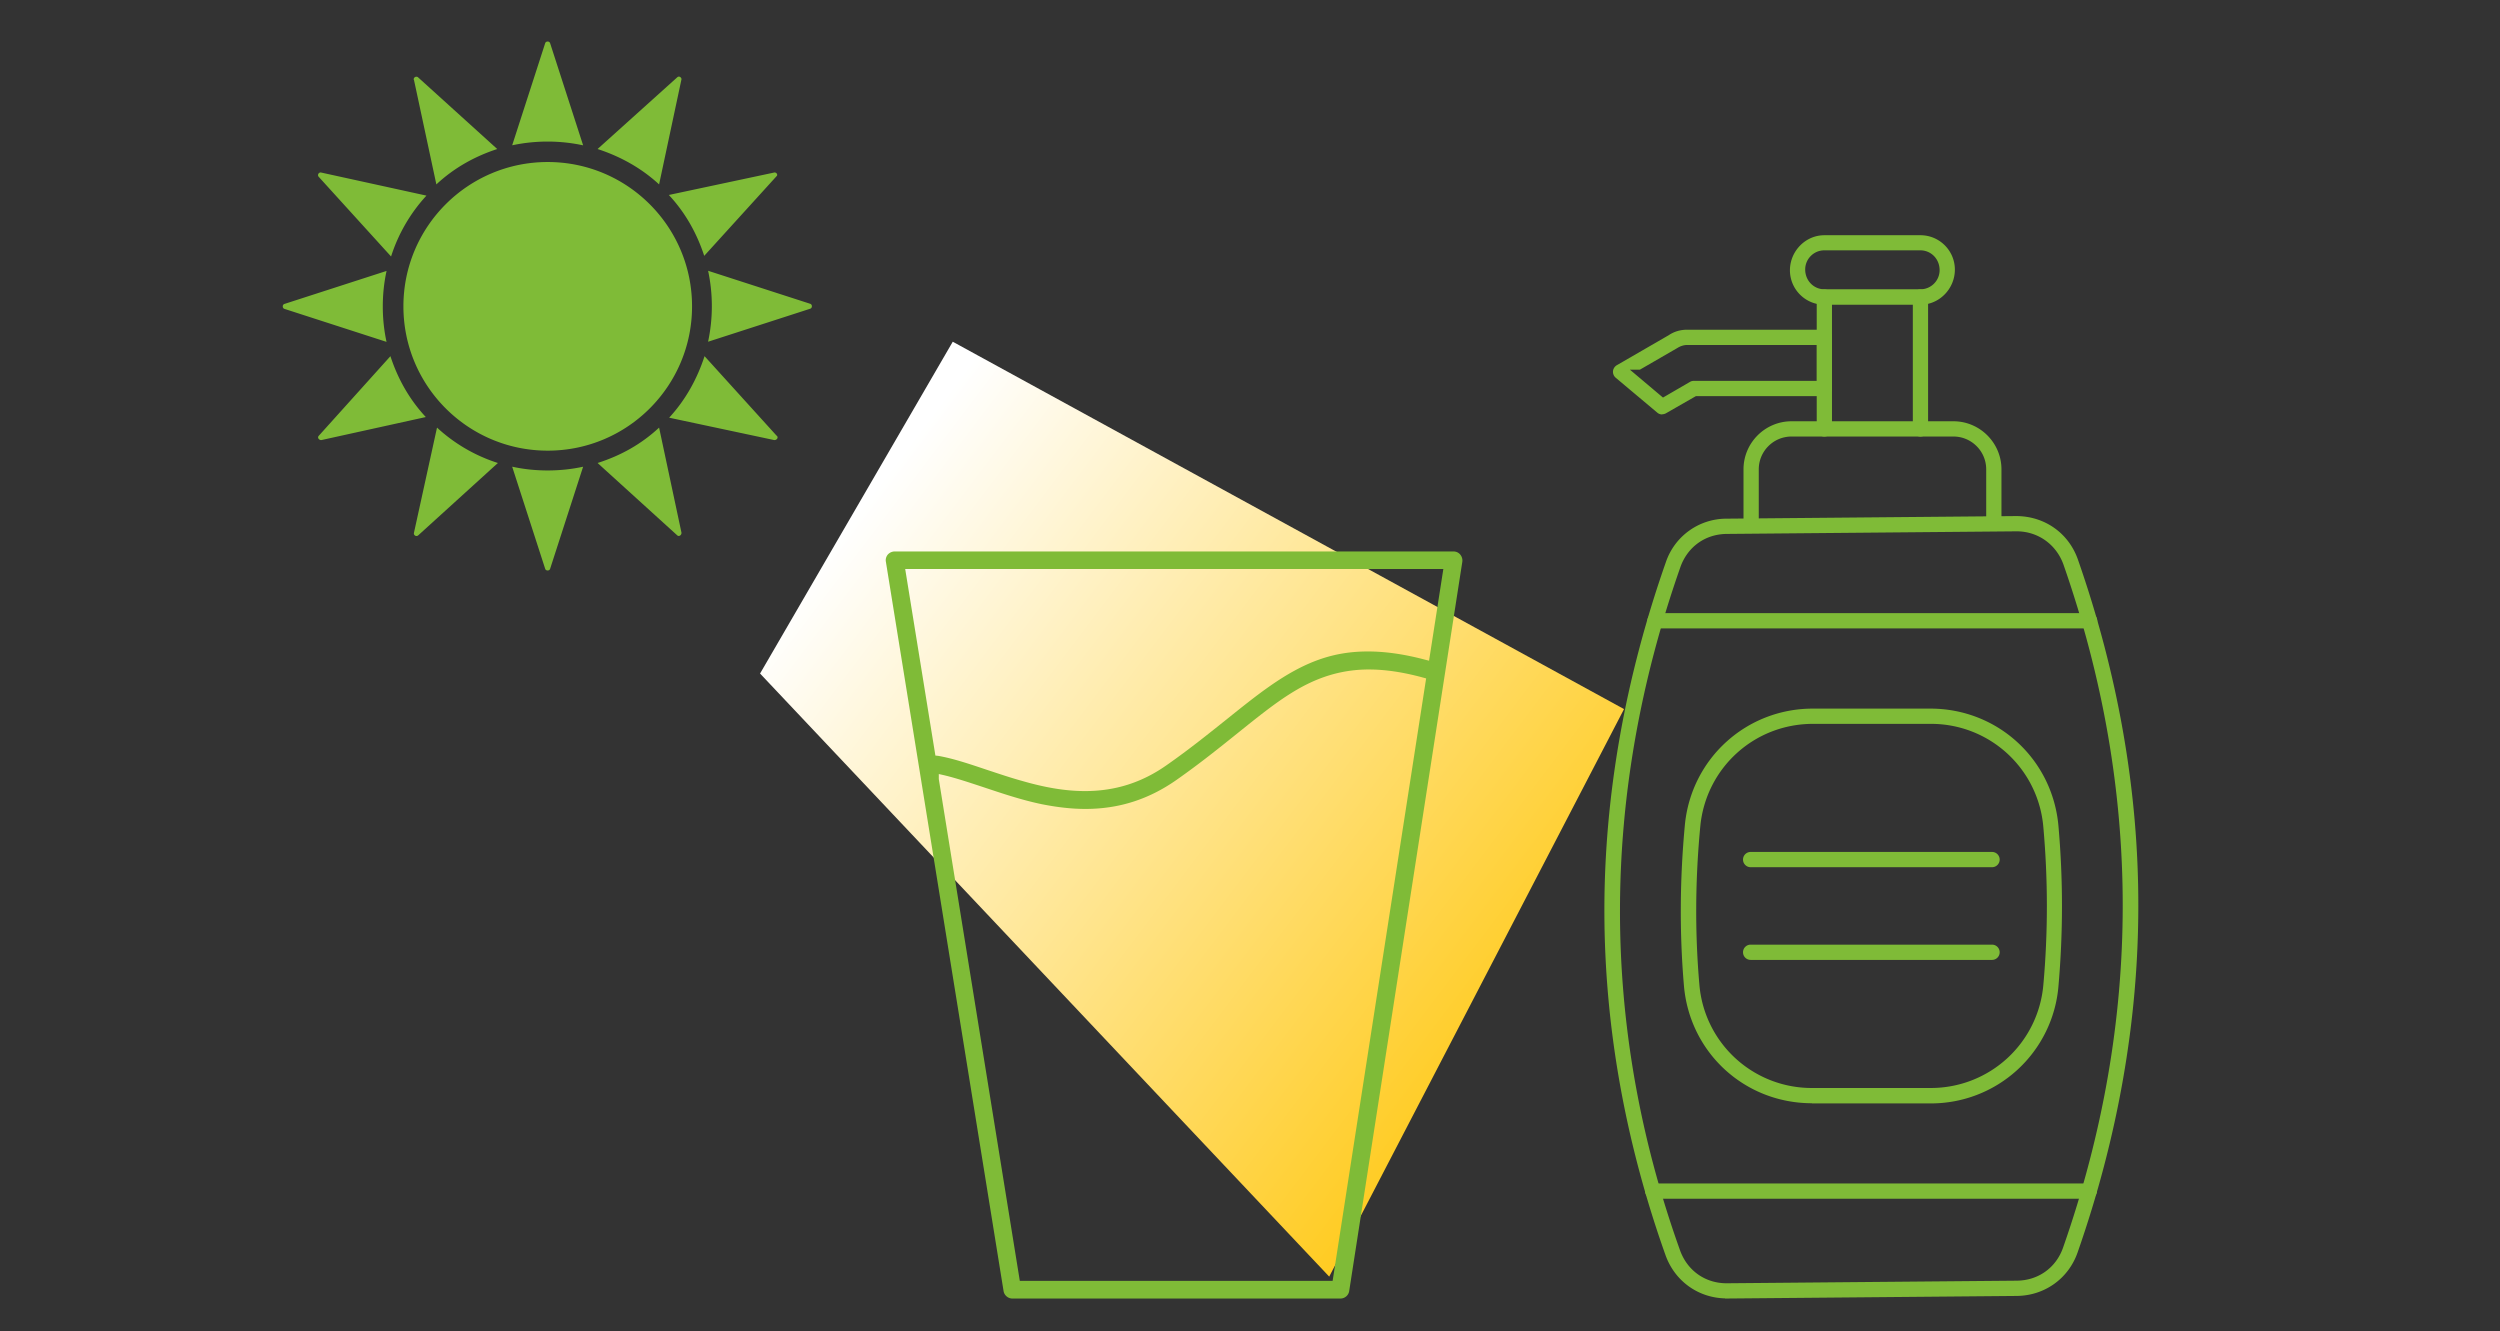
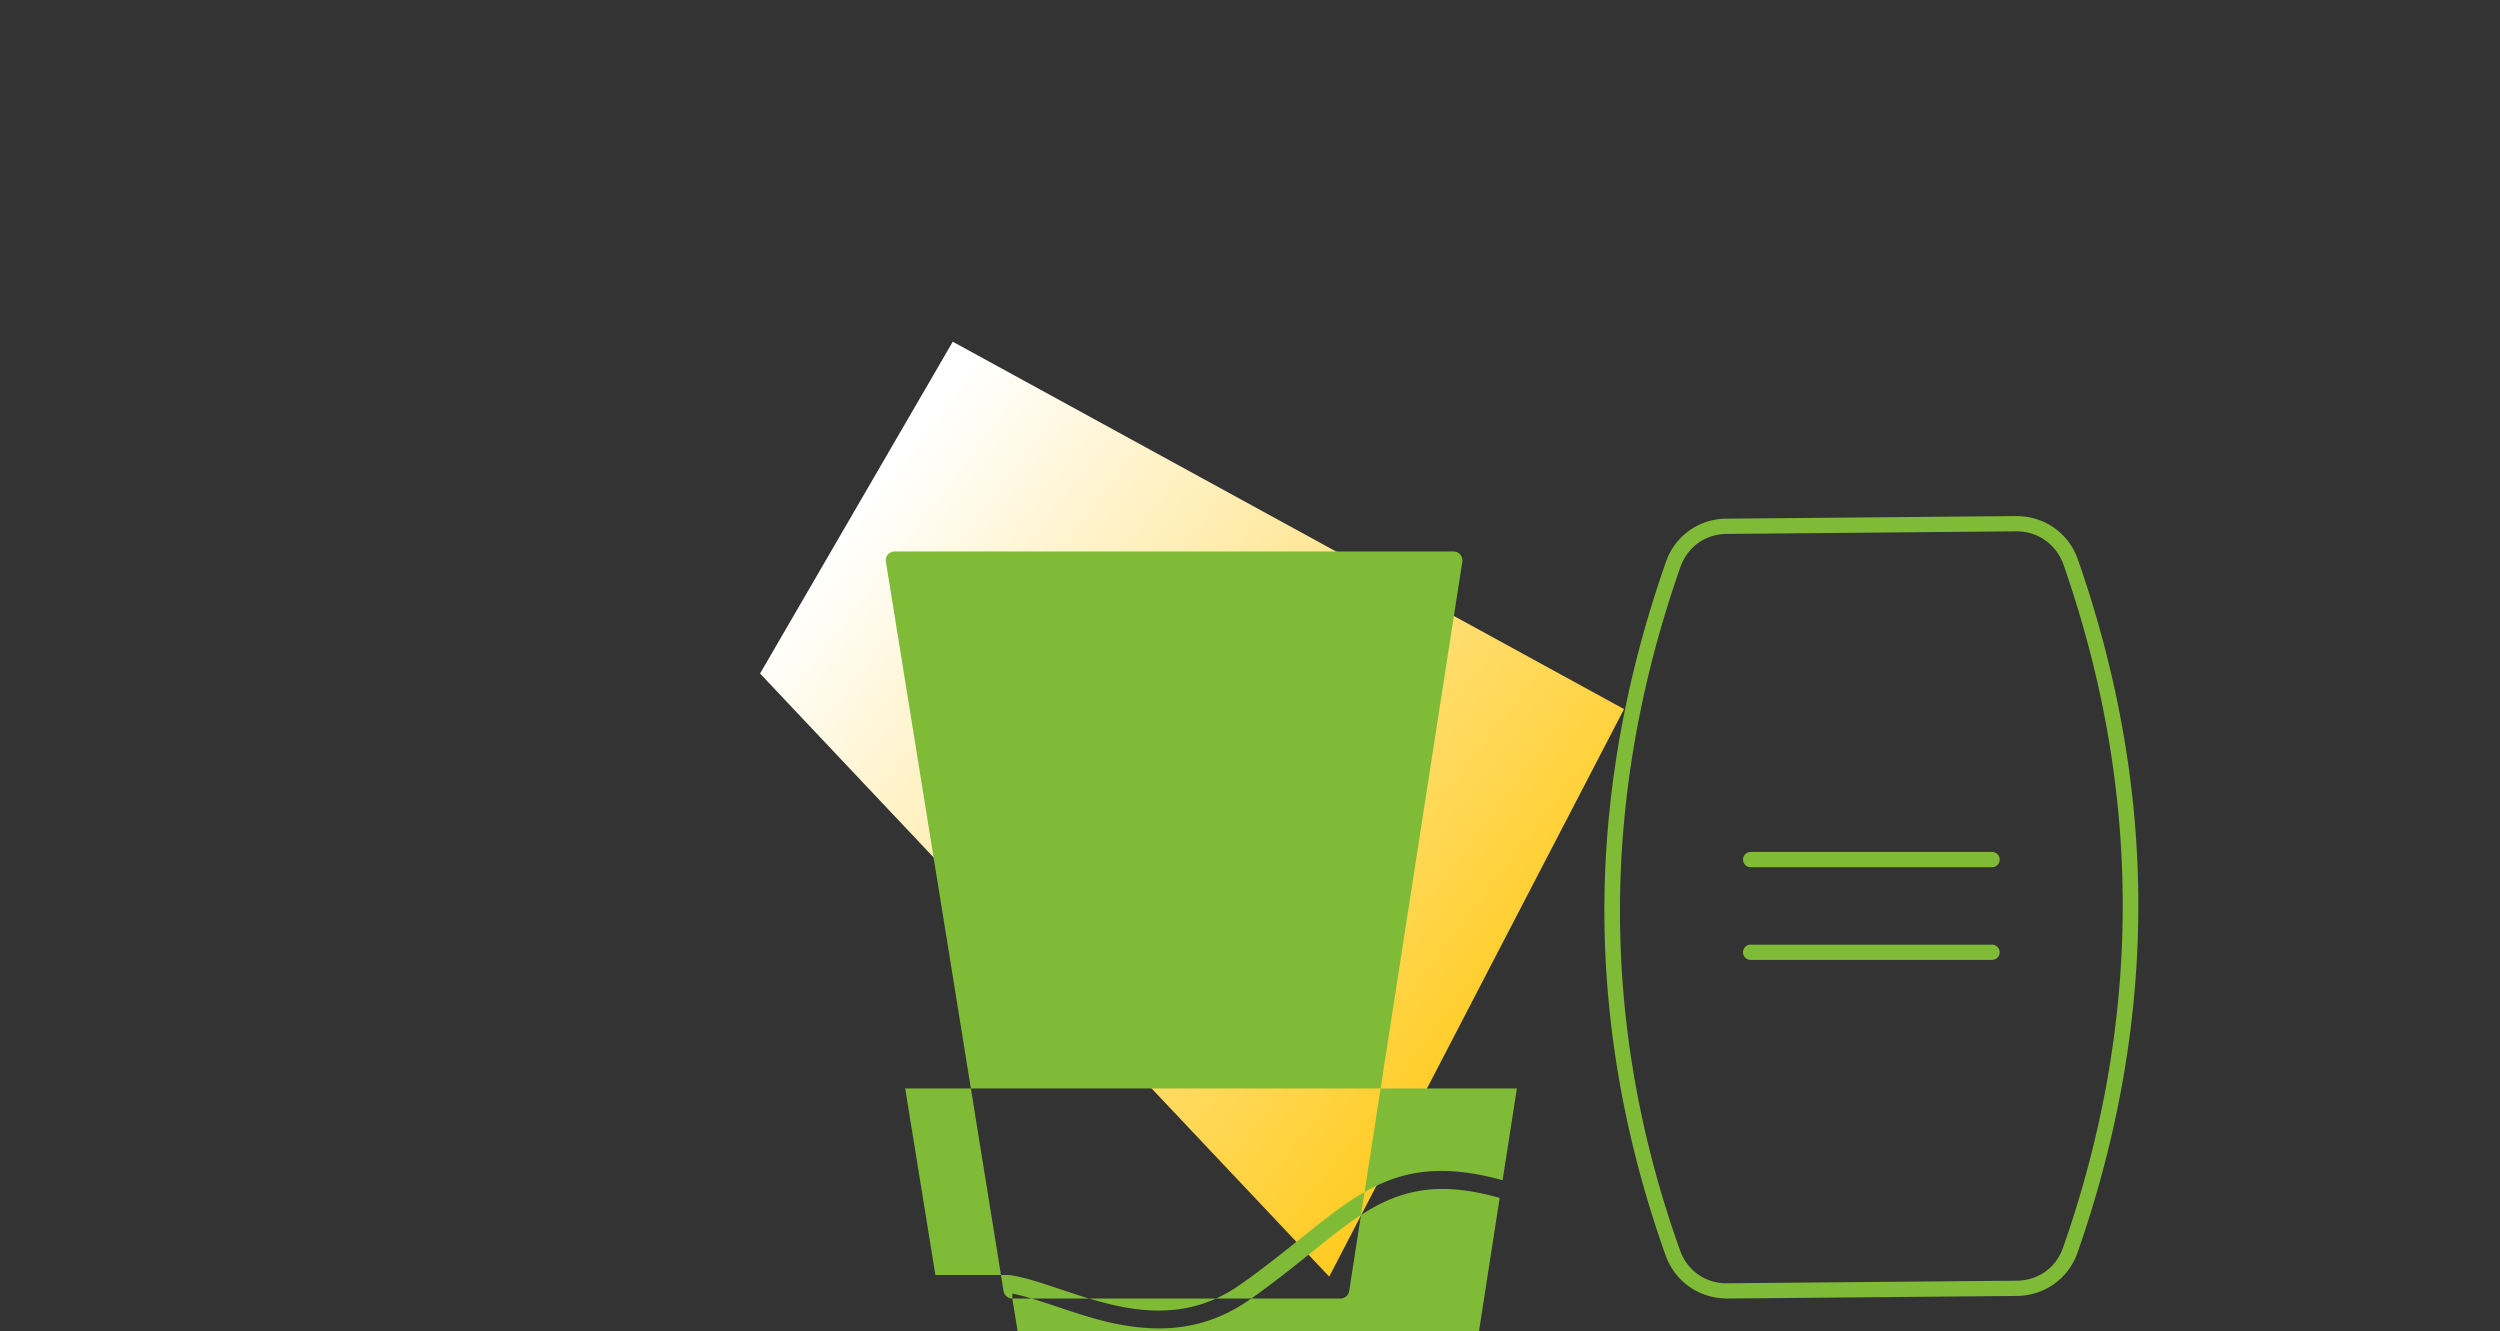
<svg xmlns="http://www.w3.org/2000/svg" id="_レイヤー_1" data-name="レイヤー_1" viewBox="0 0 154 82">
  <rect x="0" y="0" width="154" height="82" fill="#333333" stroke="none" />
  <defs>
    <linearGradient id="_名称未設定グラデーション_9" data-name="名称未設定グラデーション 9" x1="52.46" y1="32.08" x2="99.46" y2="67.58" gradientUnits="userSpaceOnUse">
      <stop offset="0" stop-color="#fff" />
      <stop offset="1" stop-color="#ffc402" />
    </linearGradient>
    <style>.cls-2{fill:#7fbb37;fill-rule:evenodd}</style>
  </defs>
  <path fill="url(#_名称未設定グラデーション_9)" d="M58.69 21.05l41.35 22.63-18.16 34.96-35.06-37.15 11.87-20.44z" />
-   <path d="M43.62 21.05l6.28-2.03c.15-.04.15-.27 0-.31l-6.28-2.03a10.472 10.472 0 010 4.36zM41.71 4.77l-4.9 4.41c1.42.46 2.72 1.19 3.79 2.18l1.38-6.48c0-.11-.15-.23-.27-.11zm-16.21.15l1.38 6.44c1.07-1 2.34-1.72 3.75-2.18l-4.87-4.41c-.11-.11-.31 0-.27.15zm-1.69 11.77l-6.28 2.03c-.15.04-.15.27 0 .31l6.28 2.03c-.15-.69-.23-1.42-.23-2.18s.08-1.49.23-2.18zm24.03 10.15l-4.44-4.9c-.46 1.42-1.19 2.72-2.18 3.79l6.48 1.38c.15 0 .27-.15.15-.27zM35.92 8.95l-2.03-6.28c-.04-.15-.27-.15-.31 0l-2.03 6.28a10.472 10.472 0 014.36 0zm11.76 1.68l-6.48 1.38c1 1.07 1.72 2.34 2.18 3.75l4.45-4.9c.11-.08 0-.27-.15-.23zm-28.04.27l4.45 4.9a10.01 10.01 0 012.18-3.75l-6.48-1.42c-.15-.04-.27.15-.15.27zm22.34 21.92l-1.38-6.48c-1.07 1-2.34 1.72-3.79 2.18l4.9 4.45c.11.11.27 0 .27-.15zm-10.43-4.07l2.03 6.28c.04.15.27.15.31 0l2.03-6.28c-.69.15-1.42.23-2.18.23-.77 0-1.49-.08-2.18-.23zm-5.78 4.22l4.9-4.45a10.01 10.01 0 01-3.75-2.18l-1.42 6.48c-.04.15.15.27.27.15zm-5.98-5.86l6.44-1.42c-1-1.07-1.72-2.34-2.18-3.75l-4.41 4.9c-.11.11 0 .27.15.27zm22.84-8.24c0 4.91-3.98 8.89-8.89 8.89s-8.89-3.98-8.89-8.89 3.98-8.89 8.89-8.89 8.89 3.98 8.89 8.89" fill="#7fbb37" />
-   <path class="cls-2" d="M122.82 32.71a.47.47 0 01-.47-.47v-3.33c0-1.12-.91-2.02-2.02-2.02h-9.97c-1.12 0-2.02.91-2.02 2.02v3.33a.47.47 0 11-.94 0v-3.33c0-1.63 1.33-2.96 2.96-2.96h9.97c1.63 0 2.96 1.33 2.96 2.96v3.33c0 .26-.21.47-.47.47z" />
-   <path class="cls-2" d="M118.3 26.89a.47.47 0 01-.47-.47V18.3a.47.47 0 11.94 0v8.12c0 .26-.21.47-.47.47zm-5.92 0a.47.47 0 01-.47-.47V18.3a.47.47 0 11.94 0v8.12c0 .26-.21.47-.47.47z" />
-   <path class="cls-2" d="M112.38 18.77c-1.17 0-2.12-.95-2.12-2.12s.95-2.16 2.12-2.16h5.92c1.17 0 2.12.95 2.12 2.12s-.95 2.16-2.12 2.16h-5.92zm0-3.35c-.65 0-1.18.53-1.18 1.18 0 .69.53 1.22 1.18 1.22h5.92c.65 0 1.18-.53 1.18-1.18 0-.69-.53-1.22-1.19-1.22h-5.92zm-9.99 10.11c-.11 0-.22-.04-.3-.11l-2.56-2.15a.478.478 0 01-.17-.4c.01-.15.1-.29.23-.37l3.2-1.85c.34-.23.73-.34 1.14-.34h8.45c.26 0 .47.21.47.47v3.15c0 .26-.21.47-.47.47h-7.91l-1.85 1.06c-.07.04-.16.06-.23.06zm.05-1.04l1.67-.97c.07-.04.15-.06.24-.06h7.57v-2.21h-7.98c-.22 0-.43.07-.62.19l-2.3 1.33h-.62l2.04 1.72zm-.63 49.35a.47.47 0 110-.94h26.89a.47.47 0 110 .94h-26.89zm.14-35.13a.47.47 0 110-.94h26.77a.47.47 0 110 .94h-26.77z" />
  <path class="cls-2" d="M106.26 79.98c-1.66-.04-3.09-1.07-3.66-2.65-2.5-7.02-3.77-14.17-3.77-21.25 0-7.09 1.28-14.31 3.79-21.46a3.942 3.942 0 013.74-2.67l17.83-.16c1.76 0 3.24 1.05 3.81 2.68 2.47 7.07 3.73 14.25 3.72 21.33 0 7.08-1.26 14.26-3.74 21.35-.56 1.61-2.03 2.66-3.74 2.68l-17.98.16zm.11-47.09c-1.33.01-2.42.8-2.86 2.05-4.95 14.11-4.96 28.27-.02 42.08.45 1.25 1.55 2.03 2.87 2.03l17.87-.16c1.33-.01 2.43-.8 2.86-2.05 4.89-13.97 4.89-28.12.02-42.06-.44-1.24-1.57-2.05-2.88-2.05h-.03l-17.83.16z" />
-   <path class="cls-2" d="M111.62 67.96c-4.15 0-7.54-3.12-7.89-7.25-.28-3.28-.25-6.62.06-9.91.4-4.08 3.79-7.15 7.88-7.15h7.24c4.13 0 7.52 3.1 7.89 7.22.29 3.28.29 6.6 0 9.89a7.88 7.88 0 01-7.89 7.21h-7.29zm.06-23.37c-3.61 0-6.59 2.71-6.94 6.3-.31 3.23-.34 6.51-.06 9.74a6.94 6.94 0 006.95 6.39h7.29a6.95 6.95 0 006.95-6.35c.29-3.21.29-6.48 0-9.72a6.936 6.936 0 00-6.95-6.36h-7.24z" />
-   <path class="cls-2" d="M107.84 53.42a.47.47 0 110-.94h14.87a.47.47 0 110 .94h-14.87zm0 5.71a.47.47 0 110-.94h14.87a.47.47 0 110 .94h-14.87zM62.36 79.99c-.26 0-.5-.2-.54-.46L54.57 34.6c-.03-.16.02-.32.12-.44a.57.57 0 01.42-.19h34.43c.16 0 .31.07.41.19.1.12.15.28.13.44-.62 3.97-6.97 44.93-6.97 44.93-.04.26-.27.46-.54.46h-20.2zm-4.53-32l4.99 30.91h19.27l5.76-37.11-.22-.06c-1.22-.33-2.31-.49-3.31-.49-2.41 0-4.13.98-5.5 1.93-.84.59-1.71 1.29-2.63 2.03-1.07.86-2.29 1.84-3.7 2.83-1.72 1.21-3.56 1.8-5.63 1.8-.84 0-1.72-.1-2.68-.29-1.25-.26-2.43-.66-3.57-1.04-.88-.29-1.71-.57-2.47-.75l-.31-.07V48zm-.23-1.45l.19.02c.92.16 1.93.5 3 .86.7.23 1.43.48 2.19.69 1.49.43 2.72.62 3.86.62 1.85 0 3.5-.52 5.03-1.6 1.43-1 2.65-1.99 3.73-2.85.91-.73 1.77-1.42 2.6-2 2.18-1.53 3.94-2.15 6.06-2.15 1.06 0 2.21.16 3.5.5l.27.07.88-5.65H55.76l1.86 11.49z" />
+   <path class="cls-2" d="M107.84 53.42a.47.47 0 110-.94h14.87a.47.47 0 110 .94h-14.87zm0 5.71a.47.47 0 110-.94h14.87a.47.47 0 110 .94h-14.87zM62.36 79.99c-.26 0-.5-.2-.54-.46L54.57 34.6c-.03-.16.02-.32.12-.44a.57.57 0 01.42-.19h34.43c.16 0 .31.07.41.19.1.12.15.28.13.44-.62 3.97-6.97 44.93-6.97 44.93-.04.26-.27.46-.54.46h-20.2zl4.99 30.91h19.27l5.76-37.11-.22-.06c-1.22-.33-2.31-.49-3.31-.49-2.41 0-4.13.98-5.5 1.93-.84.59-1.71 1.29-2.63 2.03-1.07.86-2.29 1.84-3.7 2.83-1.72 1.21-3.56 1.8-5.63 1.8-.84 0-1.72-.1-2.68-.29-1.25-.26-2.43-.66-3.57-1.04-.88-.29-1.71-.57-2.47-.75l-.31-.07V48zm-.23-1.45l.19.02c.92.16 1.93.5 3 .86.7.23 1.43.48 2.19.69 1.49.43 2.72.62 3.86.62 1.85 0 3.5-.52 5.03-1.6 1.43-1 2.65-1.99 3.73-2.85.91-.73 1.77-1.42 2.6-2 2.18-1.53 3.94-2.15 6.06-2.15 1.06 0 2.21.16 3.5.5l.27.07.88-5.65H55.76l1.86 11.49z" />
</svg>